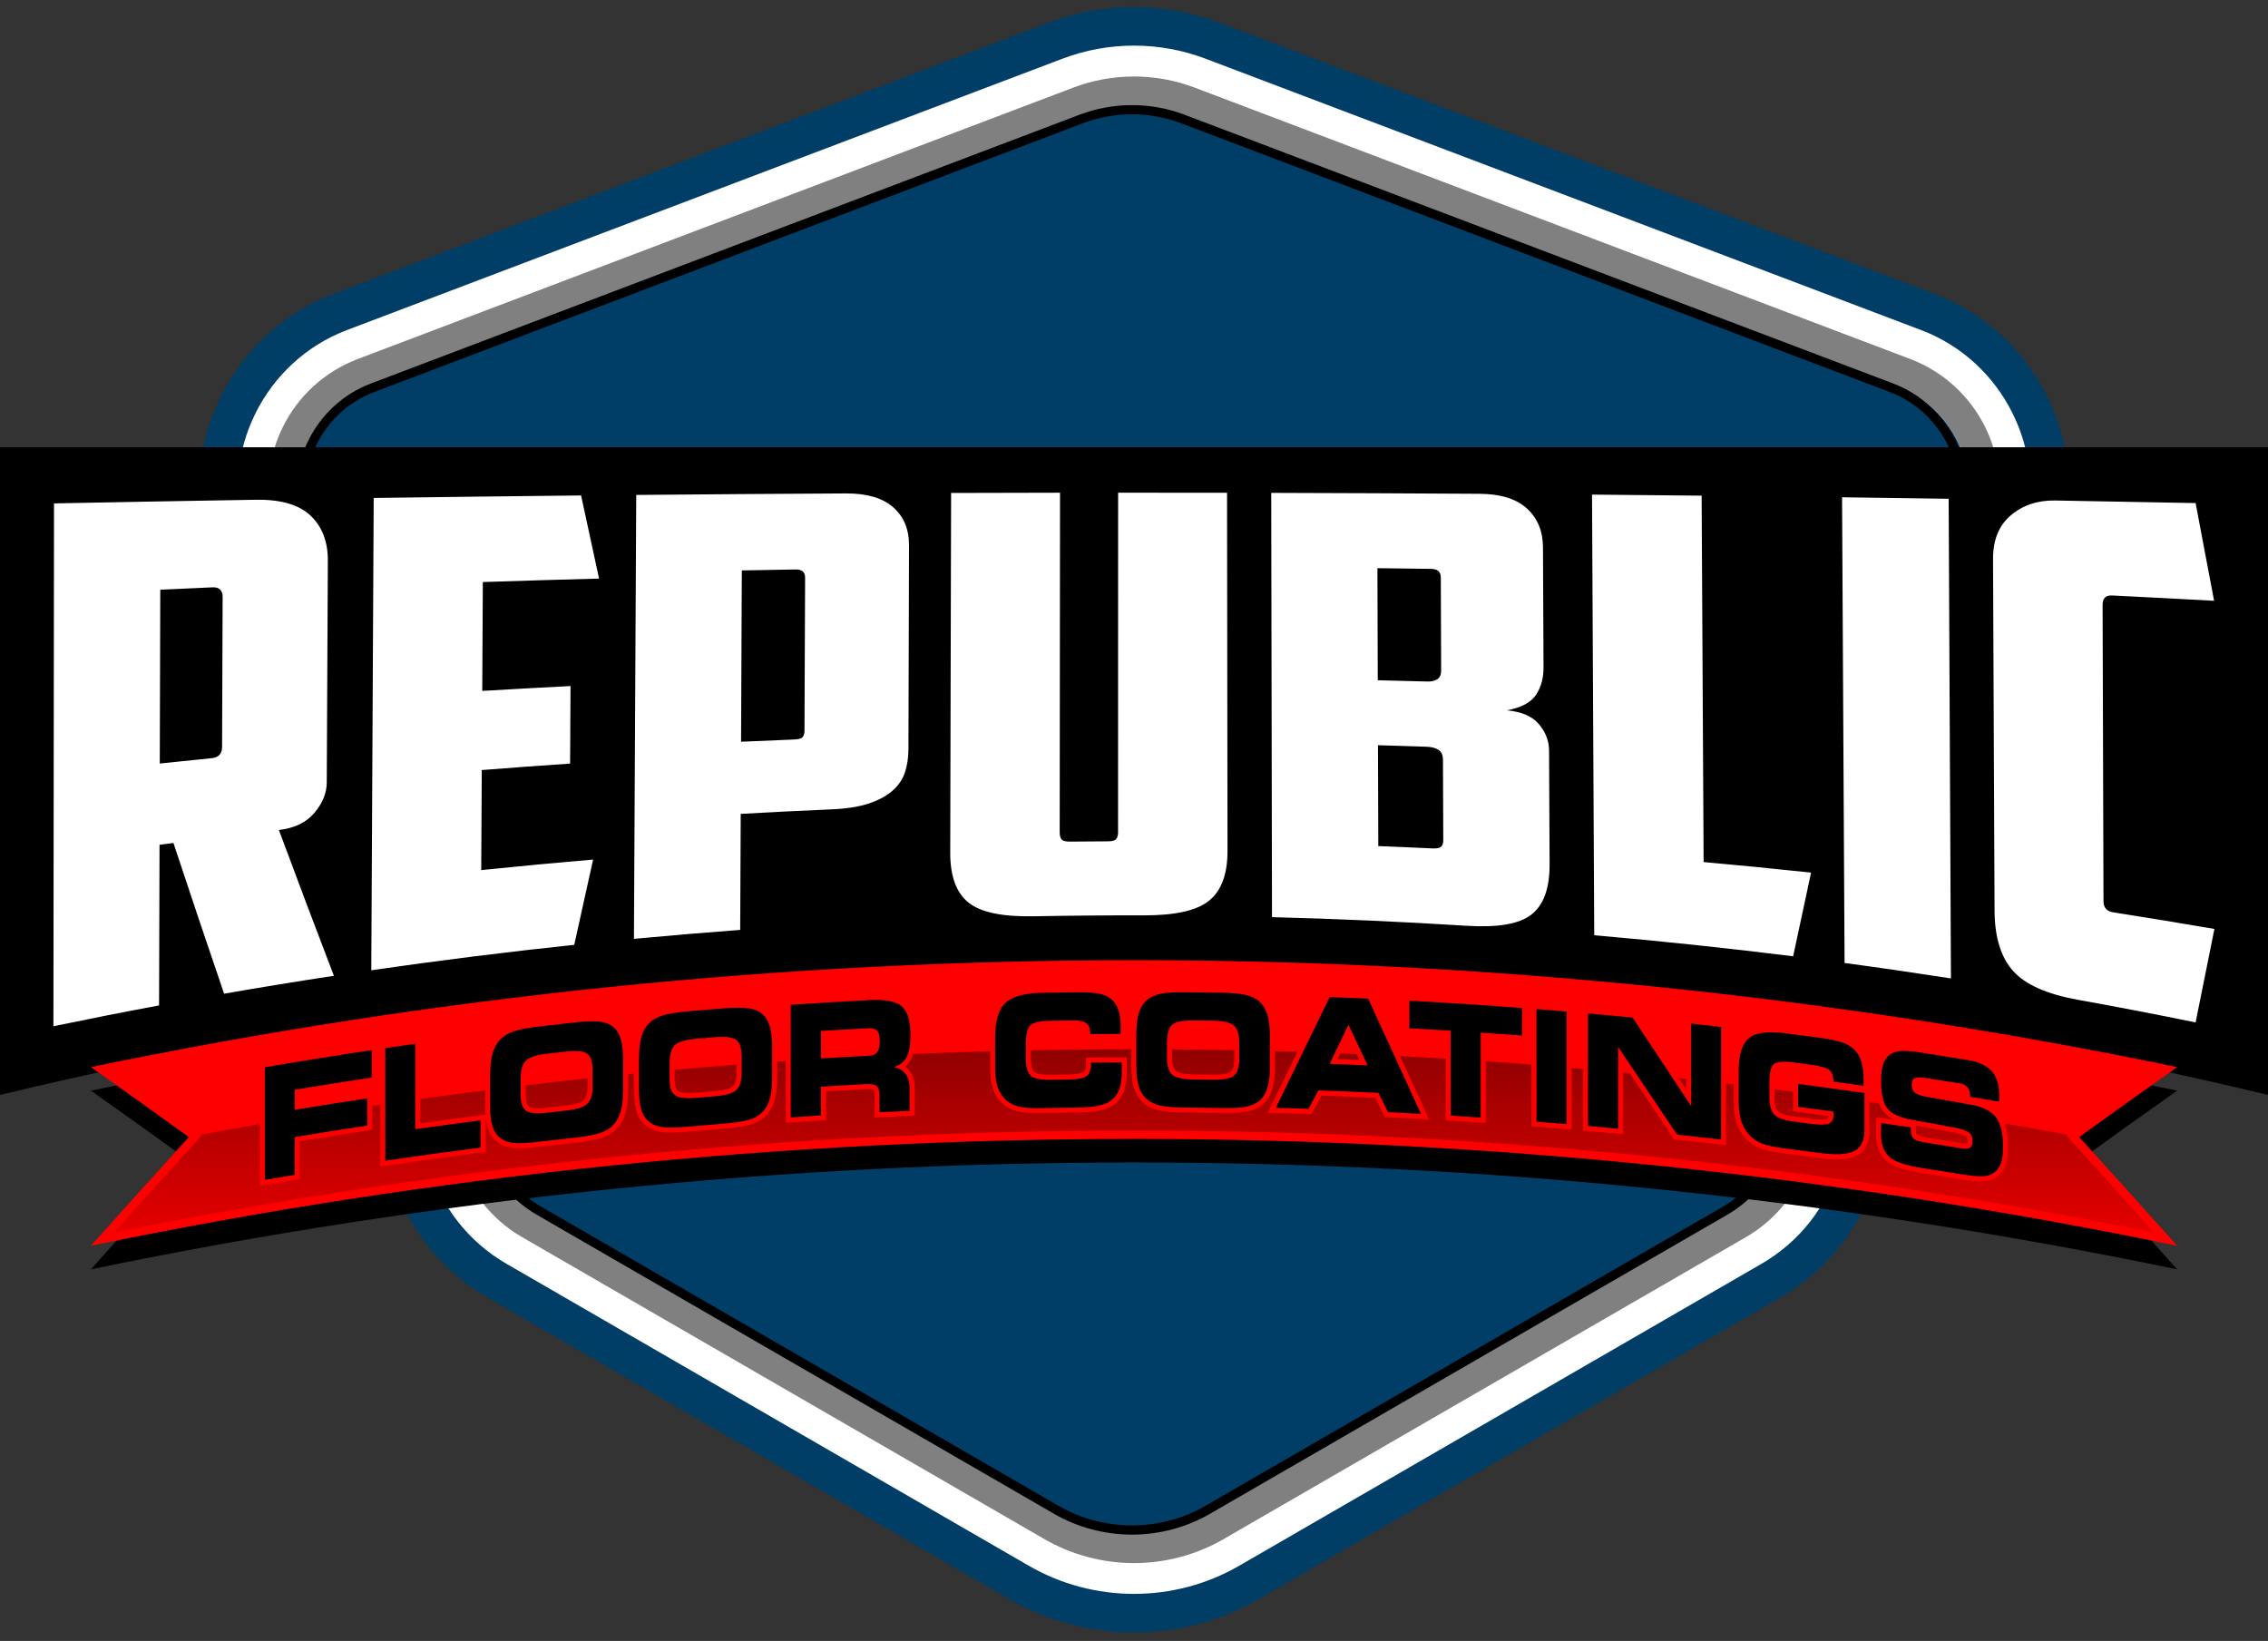
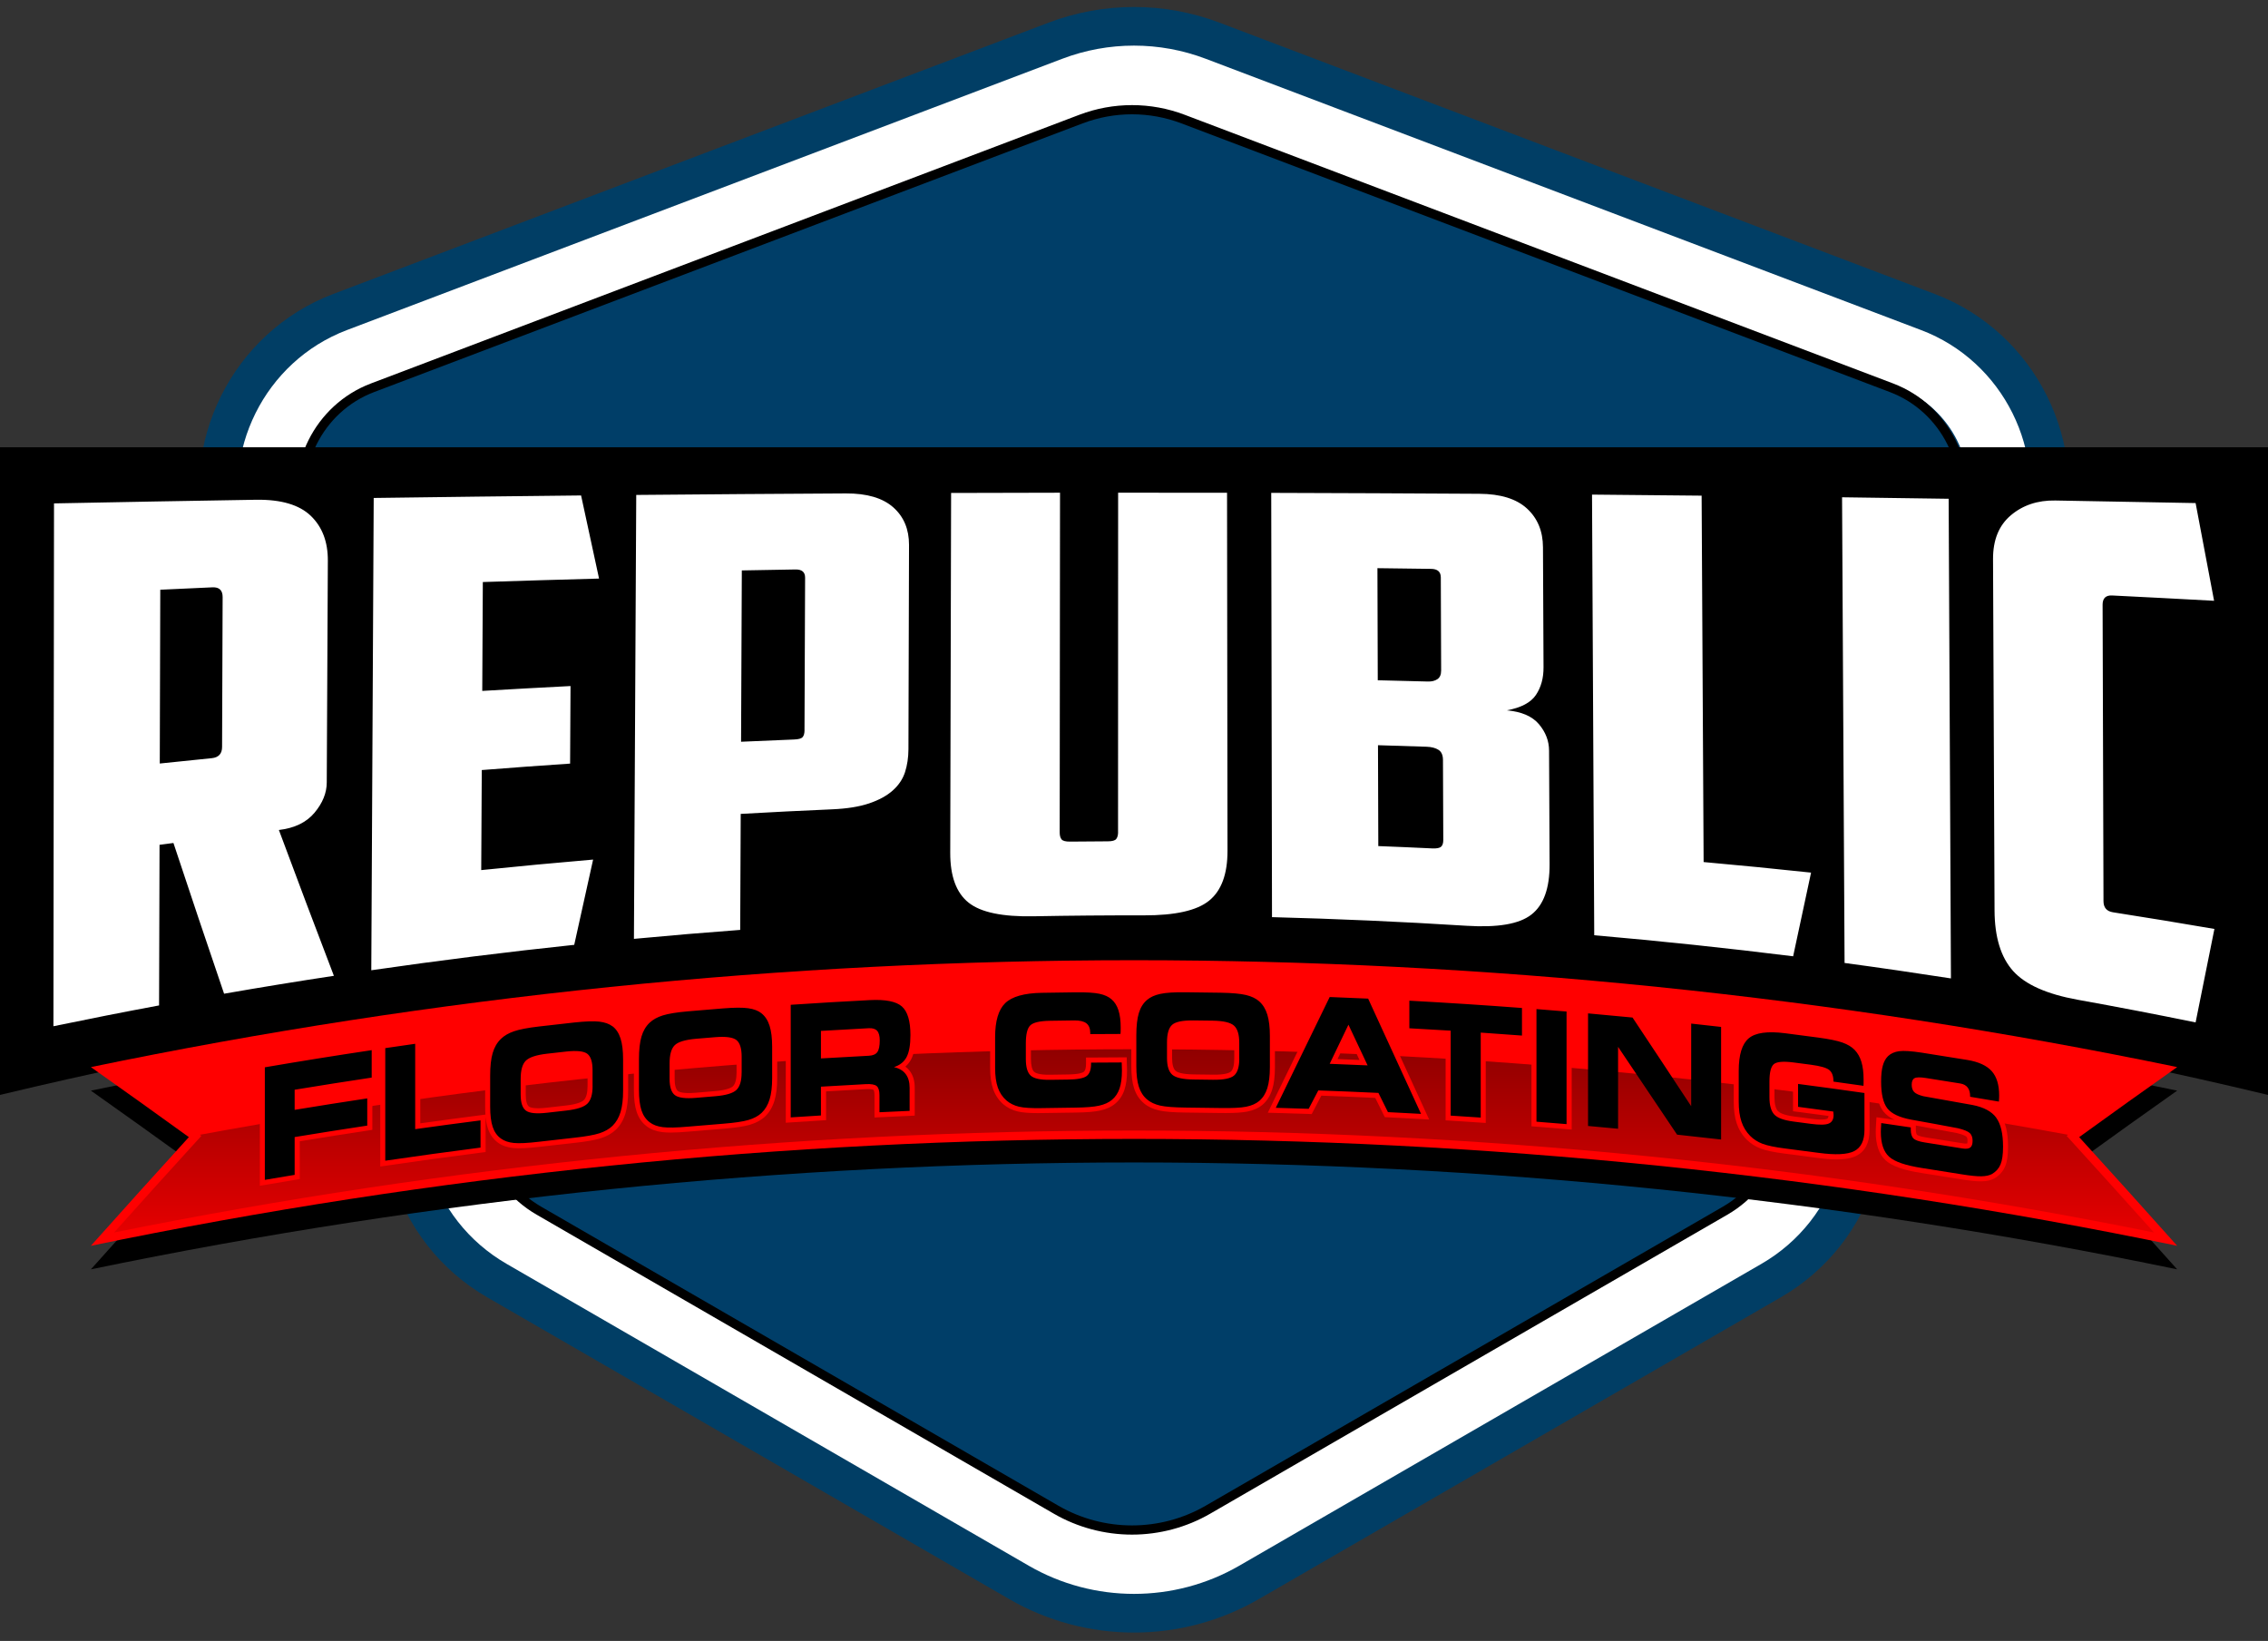
<svg xmlns="http://www.w3.org/2000/svg" width="123" height="89" viewBox="0 0 123 89" fill="none">
  <rect x="0" y="0" width="123" height="89" fill="#333333" stroke="none" />
  <path d="M104.928 15.945L66.135 1.229C63.147 0.096 59.854 0.096 56.866 1.229L18.071 15.945C12.593 18.023 9.595 24.054 11.244 29.674L21.241 63.766C22.061 66.561 23.901 68.904 26.423 70.362L54.748 86.739C56.792 87.92 59.127 88.545 61.499 88.545C63.872 88.545 66.207 87.92 68.251 86.739L96.578 70.362C99.1 68.904 100.94 66.561 101.759 63.766L111.757 29.674C113.406 24.054 110.406 18.023 104.93 15.945H104.928ZM104.519 27.553L94.522 61.644C94.25 62.573 93.639 63.35 92.802 63.833L64.476 80.21C62.639 81.272 60.357 81.272 58.52 80.21L30.193 63.833C29.357 63.349 28.745 62.571 28.474 61.644L18.476 27.553C17.93 25.688 18.925 23.685 20.742 22.997L59.539 8.28C60.167 8.042 60.828 7.92 61.498 7.92C62.168 7.92 62.828 8.04 63.457 8.28L102.252 22.995C104.07 23.684 105.066 25.686 104.518 27.551L104.519 27.553Z" fill="#013E65" />
  <path d="M58.204 4.754L19.409 19.469C15.737 20.862 13.756 24.845 14.862 28.612L24.86 62.703C25.403 64.557 26.64 66.129 28.31 67.096L56.636 83.473C59.645 85.212 63.355 85.212 66.365 83.473L94.69 67.096C96.362 66.129 97.597 64.557 98.141 62.703L108.138 28.612C109.242 24.845 107.262 20.862 103.592 19.469L64.796 4.754C62.672 3.948 60.327 3.948 58.202 4.754H58.204Z" fill="black" />
  <path d="M18.921 42.459L24.858 62.703C25.401 64.557 26.638 66.129 28.308 67.095L56.634 83.472C59.643 85.214 63.353 85.214 66.363 83.472L94.688 67.095C96.361 66.129 97.596 64.557 98.139 62.703L104.076 42.459H18.921Z" fill="#003E68" />
  <path d="M18.921 37.545L24.858 57.79C25.401 59.644 26.638 61.215 28.308 62.182L56.634 78.559C59.643 80.3 63.353 80.3 66.363 78.559L94.688 62.182C96.361 61.215 97.596 59.644 98.139 57.79L104.076 37.545H18.921Z" fill="#003E68" />
  <path d="M18.777 41.966H104.223L108.14 28.614C109.244 24.847 107.263 20.863 103.593 19.471L64.796 4.754C62.672 3.948 60.327 3.948 58.202 4.754L19.409 19.469C15.737 20.862 13.756 24.845 14.862 28.612L18.779 41.964L18.777 41.966Z" fill="#003E68" />
  <path d="M23.17 42.366H99.828L103.34 30.387C104.33 27.006 102.554 23.434 99.261 22.184L64.457 8.982C62.552 8.26 60.447 8.26 58.542 8.982L23.737 22.184C20.444 23.432 18.666 27.006 19.658 30.387L23.17 42.366Z" fill="#003E68" />
-   <path d="M104.632 16.728L65.837 2.013C63.04 0.952 59.96 0.952 57.163 2.013L18.368 16.728C13.297 18.651 10.52 24.233 12.047 29.438L22.045 63.53C22.804 66.117 24.506 68.285 26.841 69.634L55.166 86.011C57.083 87.119 59.273 87.706 61.498 87.706C63.724 87.706 65.914 87.119 67.831 86.011L96.158 69.634C98.492 68.285 100.196 66.117 100.954 63.53L110.951 29.438C112.478 24.235 109.701 18.651 104.631 16.728H104.632ZM58.103 80.934L29.778 64.557C28.754 63.965 28.007 63.014 27.673 61.879L17.676 27.788C17.007 25.505 18.224 23.055 20.449 22.212L59.243 7.496C59.97 7.219 60.736 7.082 61.5 7.082C62.264 7.082 63.03 7.219 63.757 7.496L102.553 22.211C104.776 23.054 105.995 25.503 105.326 27.786L95.328 61.877C94.995 63.012 94.248 63.964 93.224 64.555L64.897 80.932C62.802 82.144 60.198 82.144 58.102 80.932L58.103 80.934Z" fill="#003E68" />
  <path d="M104.186 17.902L65.391 3.188C62.882 2.236 60.117 2.236 57.609 3.188L18.814 17.902C14.353 19.595 11.911 24.506 13.253 29.083L23.251 63.174C23.918 65.45 25.418 67.359 27.47 68.545L55.796 84.922C57.555 85.939 59.528 86.447 61.5 86.447C63.472 86.447 65.445 85.939 67.204 84.922L95.531 68.545C97.584 67.357 99.084 65.45 99.751 63.174L109.748 29.083C111.09 24.505 108.649 19.593 104.188 17.902H104.186ZM106.531 28.141L96.533 62.233C96.109 63.679 95.157 64.89 93.852 65.646L65.525 82.023C63.042 83.459 59.956 83.459 57.473 82.023L29.148 65.646C27.842 64.892 26.891 63.679 26.467 62.233L16.469 28.141C15.616 25.232 17.168 22.112 20.002 21.036L58.797 6.321C60.54 5.659 62.46 5.659 64.203 6.321L102.998 21.036C105.832 22.112 107.384 25.232 106.531 28.141Z" fill="white" />
-   <path d="M103.592 19.469L64.796 4.754C62.672 3.948 60.327 3.948 58.202 4.754L19.409 19.469C15.737 20.862 13.756 24.845 14.862 28.612L24.86 62.703C25.403 64.557 26.64 66.129 28.31 67.096L56.636 83.473C59.645 85.212 63.355 85.212 66.365 83.473L94.69 67.096C96.362 66.129 97.597 64.557 98.141 62.703L108.138 28.612C109.242 24.845 107.262 20.862 103.592 19.469ZM106.531 28.141L96.533 62.233C96.109 63.679 95.158 64.89 93.852 65.646L65.525 82.023C63.042 83.459 59.957 83.459 57.473 82.023L29.148 65.646C27.843 64.892 26.891 63.679 26.467 62.233L16.47 28.141C15.617 25.232 17.168 22.112 20.002 21.036L58.797 6.321C60.54 5.659 62.46 5.659 64.203 6.321L102.998 21.036C105.832 22.112 107.384 25.232 106.531 28.141Z" fill="#808080" />
  <path d="M102.671 20.798L64.246 6.224C63.331 5.877 62.371 5.701 61.393 5.701C60.414 5.701 59.456 5.877 58.539 6.224L20.116 20.798C17.067 21.954 15.397 25.311 16.315 28.441L26.217 62.207C26.673 63.763 27.698 65.068 29.101 65.879L57.156 82.1C58.438 82.841 59.905 83.233 61.393 83.233C62.881 83.233 64.347 82.841 65.629 82.1L93.684 65.879C95.087 65.068 96.112 63.764 96.568 62.207L106.47 28.441C107.389 25.312 105.718 21.954 102.67 20.798H102.671ZM105.994 28.3L96.092 62.067C95.672 63.499 94.73 64.699 93.436 65.447L65.381 81.668C64.151 82.378 62.772 82.734 61.393 82.734C60.014 82.734 58.634 82.378 57.404 81.668L29.349 65.447C28.057 64.699 27.113 63.499 26.693 62.067L16.791 28.3C15.946 25.42 17.483 22.328 20.29 21.264L58.717 6.69C59.58 6.363 60.486 6.199 61.393 6.199C62.299 6.199 63.206 6.363 64.069 6.69L102.494 21.265C105.301 22.33 106.837 25.421 105.993 28.302L105.994 28.3Z" fill="black" />
  <path d="M123 59.385C82.574 49.679 40.426 49.679 0 59.385V24.258H123V59.385Z" fill="black" />
  <path d="M45.877 26.762C42.087 26.782 38.296 26.809 34.505 26.844C34.464 34.869 34.422 42.894 34.38 50.921C36.3 50.74 38.221 50.578 40.143 50.435C40.153 48.337 40.161 46.241 40.171 44.143C41.825 44.049 43.479 43.967 45.133 43.895C45.934 43.86 46.601 43.754 47.136 43.573C47.67 43.392 48.097 43.159 48.419 42.871C48.741 42.583 48.962 42.251 49.083 41.876C49.203 41.5 49.265 41.088 49.267 40.641C49.277 36.945 49.289 33.25 49.299 29.557C49.301 28.706 49.017 28.025 48.446 27.518C47.875 27.01 47.018 26.757 45.875 26.762H45.877ZM43.632 39.602C43.632 39.774 43.596 39.9 43.529 39.977C43.462 40.056 43.308 40.099 43.069 40.108C42.108 40.144 41.148 40.186 40.19 40.23C40.203 37.133 40.218 34.035 40.231 30.938C41.203 30.919 42.175 30.903 43.146 30.886C43.491 30.881 43.663 31.028 43.663 31.33L43.63 39.602H43.632ZM32.488 31.379C32.163 29.882 31.839 28.381 31.514 26.872C27.764 26.911 24.015 26.956 20.267 27.008C20.223 35.546 20.18 44.084 20.136 52.624C23.797 52.093 27.467 51.633 31.142 51.245C31.484 49.696 31.824 48.156 32.166 46.621C30.142 46.794 28.119 46.983 26.098 47.191C26.108 45.383 26.118 43.575 26.128 41.765C27.724 41.639 29.321 41.522 30.918 41.415C30.926 40.012 30.933 38.611 30.941 37.209C29.344 37.291 27.749 37.378 26.154 37.473C26.164 35.504 26.175 33.535 26.185 31.568C28.287 31.499 30.387 31.436 32.489 31.38L32.488 31.379ZM17.058 44.079C17.497 43.553 17.72 43.007 17.721 42.435C17.741 38.427 17.76 34.418 17.78 30.41C17.785 29.384 17.477 28.577 16.855 27.977C16.233 27.379 15.244 27.085 13.889 27.105C10.234 27.164 6.581 27.231 2.929 27.303C2.919 36.756 2.908 46.207 2.897 55.66C4.804 55.265 6.713 54.888 8.627 54.531C8.635 51.627 8.644 48.724 8.652 45.82C8.903 45.787 9.155 45.753 9.406 45.721C10.323 48.49 11.238 51.214 12.153 53.896C14.135 53.55 16.121 53.227 18.108 52.925C17.114 50.33 16.121 47.694 15.125 45.016C15.973 44.917 16.619 44.605 17.058 44.079ZM12.044 40.511C12.044 40.88 11.856 41.083 11.486 41.121C10.546 41.215 9.605 41.311 8.665 41.411C8.674 38.269 8.684 35.127 8.692 31.985C9.634 31.94 10.576 31.896 11.519 31.855C11.891 31.838 12.075 32.014 12.074 32.384L12.044 40.513V40.511ZM100.036 52.228C101.961 52.488 103.885 52.768 105.805 53.066C105.763 44.394 105.723 35.724 105.681 27.052C103.754 27.023 101.827 26.997 99.9 26.971C99.945 35.39 99.99 43.809 100.036 52.23V52.228ZM60.637 45.123C60.637 45.292 60.604 45.418 60.536 45.504C60.469 45.589 60.315 45.631 60.076 45.631C59.394 45.634 58.712 45.639 58.031 45.646C57.79 45.648 57.636 45.607 57.571 45.524C57.503 45.44 57.47 45.314 57.47 45.145C57.477 39.005 57.482 32.863 57.488 26.723C55.519 26.727 53.55 26.73 51.581 26.737C51.566 33.242 51.55 39.746 51.534 46.251C51.531 47.524 51.863 48.426 52.53 48.957C53.197 49.488 54.373 49.728 56.059 49.696C58.051 49.659 60.045 49.643 62.04 49.646C63.725 49.649 64.902 49.391 65.57 48.852C66.239 48.312 66.573 47.41 66.571 46.144C66.562 39.672 66.554 33.2 66.546 26.727C64.577 26.723 62.608 26.722 60.639 26.722C60.639 32.857 60.635 38.99 60.635 45.125L60.637 45.123ZM114.078 48.872C114.062 43.514 114.047 38.157 114.03 32.798C114.03 32.448 114.201 32.28 114.546 32.297C116.389 32.387 118.233 32.485 120.076 32.585C119.742 30.807 119.409 29.041 119.074 27.285C116.537 27.235 114 27.189 111.463 27.146C110.506 27.129 109.703 27.4 109.055 27.947C108.406 28.495 108.084 29.284 108.088 30.326C108.114 36.676 108.143 43.027 108.17 49.376C108.176 50.831 108.512 51.92 109.175 52.662C109.839 53.403 111.005 53.919 112.667 54.221C114.806 54.606 116.942 55.017 119.074 55.452C119.414 53.773 119.752 52.084 120.094 50.383C118.263 50.068 116.429 49.767 114.595 49.48C114.251 49.426 114.078 49.225 114.078 48.873V48.872ZM92.284 26.883C90.303 26.862 88.32 26.842 86.34 26.826C86.38 34.792 86.42 42.759 86.46 50.725C90.062 51.038 93.658 51.419 97.247 51.866C97.571 50.36 97.896 48.848 98.219 47.328C96.279 47.121 94.336 46.929 92.392 46.755C92.356 40.129 92.32 33.505 92.284 26.879V26.883ZM81.723 38.526C82.496 38.382 83.02 38.105 83.298 37.691C83.576 37.277 83.714 36.776 83.71 36.188C83.7 34.02 83.69 31.851 83.68 29.683C83.677 28.811 83.387 28.109 82.812 27.581C82.237 27.053 81.378 26.789 80.235 26.782C76.471 26.759 72.706 26.742 68.942 26.732C68.956 34.402 68.971 42.073 68.984 49.743C72.501 49.834 76.019 49.989 79.531 50.211C81.215 50.316 82.388 50.123 83.052 49.604C83.717 49.088 84.046 48.173 84.039 46.864C84.029 44.813 84.019 42.764 84.01 40.712C84.009 40.19 83.826 39.712 83.464 39.281C83.102 38.852 82.522 38.599 81.721 38.526H81.723ZM74.702 30.816C75.674 30.827 76.645 30.839 77.617 30.854C77.963 30.859 78.137 31.012 78.139 31.313C78.145 32.999 78.152 34.687 78.157 36.372C78.157 36.587 78.092 36.741 77.959 36.833C77.825 36.925 77.653 36.969 77.44 36.964C76.533 36.939 75.627 36.917 74.72 36.895C74.713 34.869 74.707 32.842 74.702 30.816ZM78.273 45.559C78.273 45.731 78.234 45.852 78.154 45.924C78.073 45.996 77.914 46.025 77.673 46.015C76.698 45.968 75.724 45.926 74.749 45.889C74.743 44.066 74.737 42.241 74.732 40.418C75.612 40.443 76.493 40.471 77.373 40.501C77.639 40.511 77.854 40.567 78.013 40.669C78.174 40.771 78.254 40.952 78.256 41.21C78.261 42.66 78.268 44.111 78.273 45.56V45.559Z" fill="white" />
  <path d="M118.074 59.152C80.755 51.424 42.248 51.424 4.929 59.152C6.697 60.401 8.468 61.668 10.242 62.951C8.47 64.898 6.698 66.862 4.929 68.845C42.248 61.116 80.755 61.116 118.074 68.845C116.306 66.862 114.534 64.898 112.76 62.951C114.533 61.668 116.304 60.401 118.074 59.152Z" fill="black" />
  <path d="M118.074 57.876C80.755 50.147 42.248 50.147 4.929 57.876C6.697 59.124 8.468 60.391 10.242 61.674C8.47 63.622 6.698 65.586 4.929 67.568C42.248 59.84 80.755 59.84 118.074 67.568C116.306 65.586 114.534 63.622 112.76 61.674C114.533 60.391 116.304 59.124 118.074 57.876Z" fill="#FF0000" />
  <path d="M116.814 66.846C115.358 65.22 113.885 63.588 112.422 61.983L112.079 61.606L112.161 61.547C78.671 55.362 44.33 55.362 10.84 61.547L10.922 61.606L10.579 61.983C9.117 63.587 7.644 65.219 6.187 66.846C24.362 63.176 42.962 61.316 61.501 61.316C80.04 61.316 98.641 63.176 116.816 66.846H116.814Z" fill="url(#paint0_linear_167_86)" />
  <path d="M41.471 54.744C41.257 54.573 40.97 54.462 40.623 54.412C40.297 54.365 39.831 54.367 39.201 54.417C38.561 54.469 37.919 54.523 37.279 54.578C36.659 54.631 36.184 54.71 35.866 54.809C35.529 54.915 35.253 55.069 35.045 55.267C34.805 55.493 34.629 55.788 34.525 56.14C34.426 56.475 34.378 56.902 34.378 57.443V59.109C34.378 59.61 34.426 60.002 34.529 60.307C34.638 60.634 34.819 60.895 35.067 61.083C35.286 61.251 35.568 61.358 35.904 61.401C36.032 61.418 36.188 61.427 36.372 61.427C36.633 61.427 36.952 61.41 37.334 61.376C37.971 61.321 38.608 61.267 39.244 61.217C39.891 61.165 40.355 61.096 40.667 61.004C41.002 60.905 41.279 60.756 41.49 60.557C41.723 60.336 41.894 60.049 41.999 59.704C42.1 59.379 42.15 58.963 42.15 58.467V56.766C42.15 56.269 42.102 55.871 41.999 55.55C41.89 55.206 41.713 54.935 41.471 54.744ZM39.946 57.306V58.171C39.946 58.534 39.878 58.791 39.749 58.915C39.67 58.99 39.437 59.124 38.767 59.179C38.42 59.208 38.075 59.236 37.729 59.267C37.046 59.325 36.83 59.223 36.769 59.176C36.652 59.087 36.588 58.851 36.588 58.513V57.664C36.588 57.179 36.694 56.971 36.783 56.882C36.86 56.805 37.089 56.667 37.77 56.611C38.118 56.58 38.465 56.552 38.814 56.523C38.949 56.512 39.067 56.508 39.169 56.508C39.574 56.508 39.722 56.584 39.769 56.622C39.884 56.716 39.95 56.959 39.95 57.308L39.946 57.306Z" fill="#FF0000" />
  <path d="M33.385 55.446C33.168 55.28 32.882 55.176 32.535 55.138C32.208 55.101 31.744 55.116 31.114 55.185C30.474 55.255 29.835 55.327 29.197 55.401C28.58 55.473 28.106 55.565 27.789 55.672C27.454 55.786 27.179 55.949 26.973 56.151C26.735 56.385 26.561 56.681 26.459 57.035C26.36 57.371 26.311 57.8 26.311 58.343V60.007C26.311 60.167 26.316 60.316 26.326 60.453L26.028 60.492C24.959 60.629 23.873 60.775 22.794 60.926V56.296L22.482 56.339C21.939 56.416 21.398 56.493 20.857 56.574L20.622 56.609V63.269L20.935 63.223C22.651 62.97 24.389 62.732 26.097 62.513L26.336 62.483V60.577C26.36 60.82 26.402 61.028 26.46 61.206C26.569 61.531 26.752 61.789 27.002 61.971C27.221 62.134 27.504 62.233 27.841 62.266C28.149 62.297 28.615 62.276 29.267 62.199C29.902 62.126 30.538 62.053 31.174 61.985C31.819 61.914 32.284 61.831 32.594 61.73C32.927 61.623 33.2 61.465 33.411 61.261C33.643 61.035 33.812 60.743 33.917 60.398C34.016 60.071 34.067 59.654 34.067 59.158V57.457C34.067 56.959 34.018 56.562 33.916 56.244C33.807 55.902 33.629 55.634 33.386 55.448L33.385 55.446ZM28.513 59.366V58.518C28.513 58.03 28.62 57.817 28.709 57.723C28.786 57.643 29.018 57.497 29.698 57.42C30.045 57.38 30.392 57.341 30.739 57.303C30.913 57.283 31.057 57.276 31.176 57.276C31.529 57.276 31.654 57.345 31.689 57.371C31.754 57.422 31.865 57.578 31.865 58.045V58.91C31.865 59.275 31.794 59.537 31.664 59.666C31.583 59.744 31.35 59.887 30.678 59.962C30.333 60.001 29.988 60.039 29.643 60.08C28.962 60.158 28.75 60.063 28.689 60.019C28.575 59.935 28.513 59.704 28.513 59.367V59.366Z" fill="#FF0000" />
  <path d="M14.32 57.614L14.092 57.653V64.314L14.412 64.259C14.95 64.166 15.488 64.076 16.027 63.987L16.257 63.949V61.898C17.492 61.695 18.737 61.499 19.96 61.314L20.193 61.279V59.25L19.878 59.297C18.668 59.479 17.452 59.67 16.257 59.867V59.33C17.569 59.114 18.896 58.906 20.202 58.71L20.434 58.675V56.632L20.119 56.679C18.191 56.968 16.24 57.281 14.32 57.611V57.614Z" fill="#FF0000" />
  <path d="M49.652 56.138C49.652 55.288 49.471 54.714 49.1 54.384C48.732 54.057 48.102 53.919 47.172 53.968C45.752 54.04 44.304 54.127 42.87 54.223L42.615 54.239V60.894L42.907 60.874C43.453 60.837 43.998 60.802 44.544 60.77L44.8 60.755V59.193C45.526 59.149 46.252 59.109 46.977 59.071C47.296 59.054 47.373 59.111 47.373 59.111C47.388 59.124 47.426 59.2 47.426 59.392V60.611L47.713 60.596C48.258 60.569 48.802 60.544 49.347 60.52L49.608 60.508V58.995C49.608 58.627 49.518 58.322 49.34 58.085C49.271 57.995 49.191 57.916 49.1 57.849C49.229 57.738 49.335 57.606 49.415 57.452C49.575 57.147 49.652 56.718 49.652 56.14V56.138ZM47.44 56.425C47.44 56.765 47.379 56.874 47.361 56.901C47.316 56.963 47.2 56.981 47.11 56.986C46.334 57.026 45.558 57.07 44.799 57.115V56.172C45.578 56.125 46.357 56.081 47.138 56.041C47.205 56.038 47.322 56.041 47.369 56.091C47.386 56.11 47.44 56.188 47.44 56.426V56.425Z" fill="#FF0000" />
  <path d="M108.483 60.455C108.324 60.239 108.106 60.061 107.831 59.924C108.007 59.954 108.185 59.984 108.361 60.014L108.657 60.064L108.679 59.764C108.686 59.662 108.691 59.587 108.693 59.542C108.693 59.495 108.694 59.453 108.694 59.411C108.694 58.767 108.535 58.261 108.22 57.909C107.908 57.559 107.409 57.326 106.737 57.216C105.913 57.08 105.086 56.949 104.26 56.82C103.669 56.728 103.243 56.701 102.962 56.74C102.655 56.782 102.4 56.896 102.197 57.088C102.033 57.252 101.913 57.47 101.842 57.733C101.775 57.976 101.743 58.28 101.743 58.657C101.743 59.404 101.872 59.934 102.137 60.277C102.281 60.463 102.484 60.616 102.752 60.74C102.523 60.706 102.291 60.673 102.062 60.639L101.767 60.597L101.748 60.894C101.742 61.014 101.735 61.118 101.732 61.201C101.728 61.289 101.727 61.353 101.727 61.39C101.727 62.09 101.908 62.611 102.266 62.937C102.606 63.247 103.236 63.469 104.188 63.617C104.907 63.728 105.628 63.843 106.347 63.961C106.806 64.036 107.156 64.073 107.412 64.073C107.427 64.073 107.443 64.073 107.456 64.073C107.749 64.068 107.982 64.016 108.17 63.909C108.436 63.751 108.629 63.533 108.745 63.262C108.852 63.009 108.902 62.66 108.902 62.194C108.902 61.413 108.763 60.845 108.476 60.455H108.483ZM106.705 61.871C106.705 61.968 106.688 62.013 106.69 62.015C106.69 62.015 106.638 62.04 106.467 62.013C105.789 61.903 105.11 61.794 104.43 61.688C104.059 61.631 103.974 61.556 103.965 61.547C103.95 61.532 103.902 61.469 103.902 61.256V61.045C104.649 61.179 105.395 61.316 106.129 61.454C106.524 61.551 106.625 61.633 106.64 61.648C106.683 61.69 106.704 61.764 106.704 61.869L106.705 61.871ZM103.952 58.828C103.952 58.752 103.969 58.719 103.957 58.719C103.96 58.719 104.053 58.684 104.403 58.737C105.024 58.834 105.646 58.933 106.268 59.034C106.375 59.052 106.451 59.089 106.496 59.148C106.546 59.215 106.573 59.319 106.573 59.458V59.578C105.829 59.443 105.09 59.312 104.369 59.186C104.108 59.121 104.027 59.054 104.009 59.035C103.962 58.989 103.952 58.896 103.952 58.828Z" fill="#FF0000" />
  <path d="M61.105 57.348H60.83C60.277 57.349 59.723 57.353 59.17 57.358H58.898V57.696C58.898 57.854 58.875 58.06 58.766 58.14C58.725 58.171 58.546 58.268 57.903 58.276C57.586 58.279 57.269 58.285 56.953 58.29C56.337 58.303 56.142 58.184 56.086 58.134C55.972 58.032 55.91 57.783 55.91 57.437V56.587C55.91 56.024 56.021 55.855 56.068 55.808C56.106 55.771 56.282 55.647 56.961 55.635C57.397 55.629 57.834 55.622 58.27 55.617C58.573 55.612 58.704 55.677 58.754 55.717C58.779 55.737 58.858 55.799 58.858 56.024V56.361H59.134C59.681 56.354 60.227 56.351 60.773 56.349H61.018L61.045 56.104C61.05 56.052 61.053 56.001 61.055 55.944C61.055 55.895 61.056 55.823 61.056 55.729C61.056 55.325 61.011 54.98 60.922 54.703C60.827 54.407 60.673 54.164 60.467 53.986C60.27 53.814 60.007 53.693 59.684 53.624C59.384 53.561 58.928 53.532 58.327 53.541C57.717 53.547 57.107 53.556 56.497 53.567C55.459 53.586 54.751 53.795 54.328 54.206C53.904 54.618 53.698 55.287 53.698 56.247V57.913C53.698 58.38 53.752 58.759 53.861 59.072C53.975 59.396 54.159 59.672 54.412 59.893C54.632 60.081 54.898 60.212 55.203 60.284C55.449 60.342 55.8 60.371 56.269 60.371C56.344 60.371 56.423 60.371 56.505 60.369C57.113 60.359 57.722 60.349 58.332 60.342C58.923 60.336 59.361 60.299 59.671 60.23C60.004 60.156 60.279 60.029 60.487 59.853C60.71 59.667 60.876 59.419 60.978 59.119C61.075 58.834 61.122 58.489 61.122 58.063C61.122 57.973 61.118 57.837 61.11 57.654L61.107 57.346L61.105 57.348Z" fill="#FF0000" />
  <path d="M76.449 54L76.161 53.985V56.029L76.421 56.043C77.081 56.078 77.741 56.116 78.4 56.157V60.765L78.656 60.78C79.199 60.813 79.742 60.849 80.285 60.886L80.577 60.906V56.297C81.224 56.343 81.872 56.388 82.519 56.438L82.814 56.46V54.414L82.561 54.395C80.537 54.243 78.48 54.109 76.448 54H76.449Z" fill="#FF0000" />
  <path d="M74.447 54.049L74.377 53.898L74.211 53.891C73.515 53.859 72.82 53.831 72.123 53.804L71.945 53.797L71.866 53.958C70.891 55.956 69.917 57.96 68.942 59.969L68.758 60.351L69.182 60.363C69.775 60.38 70.37 60.398 70.965 60.418L71.137 60.425L71.659 59.426C72.634 59.461 73.618 59.503 74.584 59.548L75.102 60.591L75.263 60.599C75.86 60.629 76.458 60.66 77.054 60.693L77.507 60.718L77.317 60.306C76.361 58.216 75.406 56.133 74.449 54.054L74.447 54.049ZM73.728 57.489C73.333 57.472 72.936 57.456 72.54 57.439C72.736 57.03 72.932 56.621 73.128 56.214L73.728 57.489Z" fill="#FF0000" />
-   <path d="M91.746 55.241L91.442 55.208V59.079C90.551 57.727 89.658 56.378 88.764 55.035L88.692 54.926L88.563 54.913C87.759 54.834 86.953 54.759 86.147 54.688L85.849 54.662V61.318L86.098 61.34C86.641 61.388 87.183 61.437 87.725 61.489L88.025 61.517V57.671C88.925 59.007 89.825 60.346 90.725 61.691L90.795 61.799L90.923 61.812C91.717 61.896 92.511 61.985 93.306 62.075L93.611 62.11V55.454L93.368 55.426C92.826 55.364 92.285 55.303 91.744 55.245L91.746 55.241Z" fill="#FF0000" />
  <path d="M83.351 54.456L83.056 54.432V61.087L83.309 61.107C83.853 61.15 84.396 61.194 84.941 61.239L85.237 61.264V54.61L84.986 54.588C84.442 54.543 83.897 54.498 83.351 54.456Z" fill="#FF0000" />
  <path d="M101.337 58.912C101.34 58.868 101.342 58.821 101.343 58.766C101.343 58.716 101.343 58.644 101.343 58.551C101.343 58.148 101.3 57.799 101.213 57.514C101.121 57.211 100.973 56.956 100.779 56.755C100.591 56.561 100.335 56.405 100.016 56.291C99.718 56.185 99.262 56.09 98.664 56.009C98.059 55.927 97.452 55.848 96.846 55.771C95.808 55.639 95.094 55.749 94.665 56.108C94.235 56.468 94.025 57.115 94.025 58.084V59.748C94.025 60.207 94.079 60.602 94.186 60.924C94.297 61.258 94.476 61.553 94.719 61.801C94.93 62.013 95.188 62.181 95.49 62.295C95.776 62.404 96.199 62.493 96.784 62.568C97.387 62.645 97.989 62.724 98.592 62.804C98.969 62.855 99.302 62.882 99.594 62.882C100.065 62.882 100.427 62.815 100.688 62.682C101.156 62.442 101.392 61.975 101.392 61.293V59.051L101.33 59.042L101.338 58.912H101.337ZM97.479 60.301C98.04 60.375 98.603 60.448 99.165 60.525C99.153 60.651 99.103 60.671 99.071 60.685C99.012 60.708 98.816 60.758 98.247 60.681C97.933 60.639 97.62 60.599 97.305 60.557C96.71 60.48 96.497 60.339 96.423 60.262C96.299 60.132 96.234 59.872 96.234 59.512V58.664C96.234 58.077 96.35 57.948 96.373 57.93C96.383 57.921 96.462 57.864 96.754 57.864C96.873 57.864 97.027 57.874 97.228 57.9C97.543 57.94 97.859 57.982 98.174 58.023C98.823 58.109 98.997 58.221 99.036 58.251C99.118 58.32 99.16 58.454 99.16 58.667V58.739C98.622 58.665 98.084 58.593 97.549 58.525L97.241 58.484V60.271L97.479 60.303V60.301Z" fill="#FF0000" />
  <path d="M69.143 57.874V56.173C69.143 55.684 69.093 55.27 68.993 54.945C68.885 54.596 68.711 54.315 68.476 54.103C68.265 53.916 67.984 53.78 67.64 53.698C67.319 53.621 66.839 53.576 66.216 53.566C65.574 53.556 64.93 53.545 64.289 53.54C63.659 53.534 63.194 53.566 62.871 53.634C62.529 53.708 62.248 53.837 62.035 54.018C61.788 54.226 61.609 54.507 61.504 54.856C61.403 55.183 61.355 55.607 61.355 56.15V57.814C61.355 58.315 61.403 58.71 61.504 59.023C61.609 59.354 61.788 59.627 62.032 59.834C62.246 60.019 62.524 60.151 62.858 60.227C63.166 60.297 63.635 60.334 64.29 60.341C64.929 60.347 65.567 60.356 66.206 60.366C66.306 60.366 66.402 60.367 66.494 60.367C66.995 60.367 67.369 60.342 67.635 60.29C67.975 60.223 68.255 60.098 68.473 59.917C68.709 59.714 68.885 59.439 68.993 59.099C69.095 58.777 69.143 58.377 69.143 57.874ZM66.938 56.552V57.416C66.938 57.773 66.873 58.018 66.749 58.124C66.688 58.175 66.471 58.3 65.78 58.286C65.433 58.281 65.086 58.276 64.74 58.273C64.073 58.264 63.841 58.15 63.761 58.082C63.633 57.973 63.566 57.73 63.566 57.381V56.532C63.566 56.027 63.682 55.848 63.751 55.786C63.808 55.734 64.011 55.617 64.661 55.617C64.683 55.617 64.703 55.617 64.726 55.617C65.075 55.62 65.423 55.625 65.772 55.63C66.462 55.64 66.682 55.773 66.745 55.828C66.871 55.94 66.938 56.19 66.938 56.55V56.552Z" fill="#FF0000" />
  <path d="M72.113 54.075C71.138 56.072 70.164 58.077 69.189 60.084C69.784 60.101 70.379 60.119 70.973 60.139C71.148 59.806 71.32 59.474 71.495 59.141C72.582 59.179 73.67 59.224 74.756 59.276C74.928 59.623 75.101 59.97 75.273 60.319C75.872 60.349 76.47 60.379 77.067 60.413C76.11 58.325 75.154 56.24 74.198 54.162C73.502 54.13 72.807 54.102 72.111 54.075H72.113ZM72.113 57.696C72.451 56.989 72.792 56.282 73.13 55.576C73.477 56.31 73.822 57.046 74.169 57.783C73.484 57.752 72.798 57.723 72.113 57.698V57.696ZM76.435 55.771C77.18 55.811 77.928 55.855 78.674 55.9V60.508C79.216 60.542 79.761 60.577 80.304 60.614C80.304 59.077 80.304 57.54 80.304 56.005C81.05 56.056 81.795 56.109 82.541 56.166V54.67C80.507 54.516 78.471 54.385 76.433 54.274V55.771H76.435ZM97.514 60.031C98.151 60.114 98.789 60.198 99.426 60.287C99.426 60.292 99.426 60.299 99.426 60.307C99.436 60.384 99.441 60.439 99.441 60.473C99.441 60.711 99.352 60.867 99.176 60.939C99 61.013 98.679 61.016 98.211 60.954C97.898 60.912 97.584 60.872 97.271 60.83C96.751 60.763 96.403 60.637 96.227 60.451C96.051 60.265 95.962 59.952 95.962 59.511V58.661C95.962 58.167 96.041 57.852 96.197 57.718C96.353 57.584 96.71 57.552 97.264 57.624C97.579 57.664 97.896 57.706 98.211 57.748C98.731 57.817 99.064 57.914 99.212 58.038C99.359 58.162 99.433 58.365 99.433 58.646V58.663C99.976 58.737 100.519 58.814 101.062 58.891C101.063 58.851 101.065 58.806 101.067 58.757C101.067 58.708 101.068 58.638 101.068 58.547C101.068 58.17 101.028 57.85 100.949 57.589C100.869 57.328 100.746 57.111 100.579 56.94C100.42 56.776 100.2 56.644 99.922 56.545C99.644 56.446 99.212 56.356 98.625 56.277C98.02 56.196 97.415 56.116 96.808 56.039C95.857 55.918 95.2 56.01 94.84 56.314C94.478 56.617 94.296 57.205 94.296 58.08V59.744C94.296 60.176 94.345 60.538 94.444 60.833C94.541 61.128 94.699 61.385 94.913 61.604C95.097 61.79 95.322 61.934 95.585 62.035C95.85 62.135 96.26 62.221 96.815 62.291C97.418 62.368 98.022 62.447 98.625 62.527C99.545 62.651 100.19 62.621 100.56 62.432C100.931 62.242 101.115 61.86 101.115 61.287V59.281C99.915 59.109 98.716 58.945 97.514 58.789V60.024V60.031ZM91.716 59.994C90.657 58.385 89.598 56.783 88.537 55.188C87.733 55.109 86.928 55.035 86.124 54.963V61.069C86.667 61.118 87.21 61.167 87.753 61.219V56.778C88.82 58.36 89.888 59.947 90.953 61.54C91.749 61.624 92.544 61.713 93.34 61.803V55.697C92.798 55.635 92.259 55.575 91.718 55.516V59.994H91.716ZM108.262 60.619C108.014 60.282 107.587 60.052 106.979 59.932C106.09 59.769 105.202 59.61 104.312 59.456C104.069 59.395 103.904 59.32 103.813 59.23C103.723 59.137 103.677 59.005 103.677 58.829C103.677 58.651 103.728 58.534 103.827 58.479C103.927 58.423 104.131 58.418 104.443 58.467C105.067 58.564 105.688 58.663 106.312 58.765C106.489 58.794 106.623 58.867 106.712 58.983C106.801 59.099 106.846 59.258 106.846 59.461V59.486C107.366 59.571 107.887 59.658 108.406 59.747C108.413 59.65 108.418 59.58 108.418 59.536C108.418 59.493 108.42 59.452 108.42 59.414C108.42 58.837 108.286 58.397 108.016 58.095C107.746 57.793 107.305 57.589 106.692 57.488C105.868 57.353 105.043 57.222 104.219 57.093C103.656 57.006 103.248 56.981 102.999 57.013C102.749 57.046 102.546 57.136 102.392 57.282C102.261 57.413 102.166 57.587 102.107 57.807C102.047 58.025 102.018 58.309 102.018 58.66C102.018 59.338 102.131 59.821 102.355 60.113C102.58 60.403 103.012 60.607 103.649 60.726C104.498 60.877 105.346 61.033 106.194 61.194C106.519 61.274 106.732 61.363 106.831 61.457C106.93 61.552 106.979 61.691 106.979 61.874C106.979 62.055 106.937 62.177 106.85 62.241C106.764 62.304 106.622 62.32 106.422 62.288C105.744 62.177 105.065 62.068 104.386 61.963C104.075 61.914 103.87 61.842 103.773 61.746C103.676 61.651 103.627 61.488 103.627 61.259C103.627 61.222 103.627 61.185 103.627 61.148C103.093 61.068 102.56 60.989 102.025 60.912C102.018 61.031 102.013 61.132 102.008 61.215C102.005 61.297 102.003 61.358 102.003 61.393C102.003 62.016 102.152 62.464 102.452 62.737C102.752 63.01 103.346 63.211 104.232 63.349C104.953 63.461 105.673 63.575 106.392 63.692C106.855 63.767 107.208 63.804 107.453 63.799C107.697 63.794 107.89 63.752 108.033 63.674C108.249 63.546 108.403 63.374 108.493 63.157C108.584 62.941 108.631 62.621 108.631 62.197C108.631 61.483 108.507 60.959 108.259 60.62L108.262 60.619ZM83.327 60.837C83.872 60.878 84.416 60.924 84.959 60.969V54.862C84.415 54.817 83.87 54.772 83.327 54.73V60.837ZM41.301 54.96C41.123 54.819 40.885 54.727 40.585 54.685C40.285 54.641 39.831 54.643 39.223 54.692C38.583 54.743 37.943 54.797 37.303 54.852C36.698 54.904 36.245 54.98 35.949 55.072C35.65 55.166 35.412 55.297 35.233 55.467C35.027 55.662 34.88 55.913 34.789 56.22C34.699 56.526 34.653 56.935 34.653 57.447V59.111C34.653 59.578 34.699 59.948 34.789 60.223C34.88 60.498 35.029 60.712 35.233 60.868C35.414 61.008 35.65 61.095 35.94 61.133C36.23 61.17 36.686 61.162 37.311 61.106C37.948 61.051 38.586 60.997 39.223 60.947C39.84 60.898 40.297 60.831 40.59 60.744C40.885 60.657 41.122 60.53 41.301 60.362C41.5 60.173 41.645 59.928 41.737 59.628C41.829 59.328 41.876 58.943 41.876 58.472V56.771C41.876 56.307 41.829 55.928 41.737 55.637C41.645 55.345 41.499 55.121 41.301 54.963V54.96ZM40.22 58.174C40.22 58.623 40.126 58.936 39.937 59.116C39.748 59.295 39.365 59.409 38.789 59.456C38.444 59.484 38.097 59.513 37.752 59.543C37.177 59.592 36.795 59.543 36.602 59.397C36.409 59.25 36.314 58.956 36.314 58.517V57.668C36.314 57.2 36.406 56.875 36.589 56.692C36.771 56.51 37.157 56.391 37.747 56.34C38.095 56.31 38.442 56.282 38.791 56.253C39.367 56.206 39.751 56.26 39.939 56.409C40.128 56.56 40.222 56.86 40.222 57.307V58.172L40.22 58.174ZM49.17 57.326C49.306 57.063 49.375 56.667 49.375 56.139C49.375 55.38 49.221 54.862 48.914 54.589C48.607 54.316 48.029 54.199 47.181 54.242C45.748 54.316 44.316 54.4 42.883 54.497V60.604C43.429 60.567 43.975 60.532 44.522 60.5C44.522 59.979 44.522 59.457 44.522 58.938C45.334 58.888 46.145 58.842 46.958 58.8C47.252 58.785 47.446 58.821 47.547 58.906C47.645 58.992 47.696 59.154 47.696 59.395V60.325C48.24 60.299 48.786 60.273 49.331 60.25V59C49.331 58.692 49.261 58.442 49.118 58.254C48.978 58.066 48.765 57.941 48.481 57.877C48.803 57.775 49.031 57.592 49.169 57.329L49.17 57.326ZM47.58 57.063C47.493 57.183 47.34 57.249 47.121 57.261C46.255 57.306 45.388 57.354 44.522 57.406C44.522 56.909 44.522 56.411 44.522 55.913C45.388 55.86 46.255 55.811 47.121 55.767C47.327 55.757 47.476 55.804 47.57 55.908C47.664 56.012 47.711 56.186 47.711 56.426C47.711 56.729 47.667 56.942 47.58 57.061V57.063ZM68.292 54.311C68.115 54.154 67.875 54.038 67.575 53.966C67.273 53.894 66.819 53.852 66.209 53.842C65.567 53.832 64.926 53.822 64.284 53.817C63.677 53.81 63.225 53.84 62.926 53.906C62.628 53.969 62.389 54.078 62.209 54.231C62.003 54.405 61.854 54.641 61.764 54.94C61.673 55.238 61.626 55.642 61.626 56.153V57.817C61.626 58.284 61.671 58.66 61.764 58.943C61.854 59.226 62.003 59.456 62.209 59.63C62.392 59.786 62.628 59.897 62.918 59.964C63.208 60.029 63.667 60.064 64.292 60.071C64.931 60.077 65.571 60.086 66.209 60.096C66.828 60.106 67.285 60.084 67.58 60.026C67.875 59.967 68.113 59.863 68.292 59.712C68.492 59.541 68.638 59.312 68.73 59.02C68.822 58.728 68.869 58.348 68.869 57.877V56.176C68.869 55.712 68.822 55.328 68.73 55.028C68.638 54.728 68.492 54.489 68.292 54.313V54.311ZM67.21 57.42C67.21 57.869 67.114 58.174 66.925 58.335C66.736 58.495 66.352 58.571 65.774 58.563C65.427 58.557 65.08 58.553 64.733 58.549C64.158 58.542 63.773 58.457 63.58 58.293C63.387 58.127 63.29 57.825 63.29 57.385V56.535C63.29 56.067 63.382 55.751 63.565 55.585C63.748 55.419 64.135 55.338 64.725 55.345C65.073 55.349 65.423 55.353 65.772 55.358C66.35 55.367 66.734 55.457 66.923 55.627C67.112 55.796 67.208 56.104 67.208 56.553V57.418L67.21 57.42ZM60.83 57.624C60.277 57.624 59.724 57.629 59.171 57.633V57.698C59.171 58.021 59.091 58.242 58.928 58.363C58.766 58.484 58.425 58.546 57.904 58.553C57.588 58.556 57.271 58.561 56.954 58.566C56.43 58.574 56.078 58.499 55.9 58.34C55.722 58.179 55.634 57.879 55.634 57.438C55.634 57.155 55.634 56.872 55.634 56.59C55.634 56.097 55.714 55.772 55.873 55.615C56.032 55.457 56.393 55.372 56.954 55.364C57.392 55.357 57.827 55.35 58.265 55.345C58.565 55.342 58.784 55.395 58.922 55.504C59.059 55.613 59.128 55.788 59.128 56.026V56.087C59.674 56.082 60.222 56.079 60.768 56.079C60.773 56.035 60.776 55.99 60.776 55.942C60.776 55.893 60.778 55.824 60.778 55.734C60.778 55.357 60.738 55.044 60.657 54.794C60.577 54.544 60.451 54.345 60.282 54.199C60.121 54.058 59.902 53.958 59.624 53.899C59.345 53.84 58.913 53.813 58.325 53.82C57.715 53.827 57.107 53.835 56.497 53.847C55.54 53.864 54.88 54.053 54.514 54.408C54.149 54.764 53.968 55.379 53.968 56.253V57.917C53.968 58.35 54.017 58.705 54.115 58.986C54.214 59.266 54.37 59.501 54.586 59.69C54.774 59.849 54.998 59.96 55.263 60.024C55.526 60.086 55.939 60.111 56.497 60.101C57.107 60.089 57.715 60.081 58.325 60.074C58.888 60.067 59.317 60.034 59.608 59.968C59.9 59.903 60.133 59.798 60.309 59.648C60.493 59.494 60.629 59.291 60.716 59.037C60.803 58.782 60.845 58.46 60.845 58.068C60.845 57.981 60.842 57.849 60.835 57.671C60.834 57.649 60.832 57.634 60.832 57.626L60.83 57.624ZM14.363 63.992C14.901 63.9 15.441 63.809 15.98 63.721V61.671C17.291 61.455 18.603 61.247 19.917 61.049V59.573C18.603 59.771 17.293 59.979 15.98 60.195V59.104C17.371 58.874 18.765 58.655 20.158 58.445V56.957C18.224 57.247 16.292 57.557 14.363 57.887V63.994V63.992ZM33.217 55.665C33.039 55.529 32.802 55.446 32.502 55.41C32.202 55.377 31.749 55.392 31.143 55.457C30.504 55.528 29.866 55.6 29.227 55.674C28.624 55.744 28.173 55.831 27.877 55.933C27.58 56.035 27.342 56.173 27.163 56.349C26.958 56.548 26.809 56.805 26.719 57.113C26.628 57.423 26.583 57.832 26.583 58.343V60.007C26.583 60.475 26.628 60.843 26.719 61.116C26.809 61.388 26.956 61.599 27.163 61.748C27.344 61.88 27.578 61.963 27.868 61.991C28.156 62.02 28.612 61.998 29.236 61.924C29.872 61.85 30.508 61.778 31.144 61.708C31.761 61.641 32.215 61.56 32.51 61.465C32.803 61.369 33.041 61.235 33.219 61.061C33.417 60.865 33.562 60.617 33.654 60.314C33.747 60.01 33.792 59.623 33.792 59.154V57.453C33.792 56.989 33.747 56.612 33.654 56.324C33.562 56.035 33.417 55.814 33.219 55.662L33.217 55.665ZM32.138 58.909C32.138 59.358 32.044 59.675 31.855 59.86C31.665 60.046 31.283 60.168 30.709 60.233C30.363 60.272 30.018 60.31 29.673 60.351C29.1 60.416 28.718 60.381 28.525 60.238C28.332 60.097 28.237 59.806 28.237 59.367V58.519C28.237 58.051 28.327 57.723 28.51 57.535C28.693 57.348 29.078 57.217 29.665 57.15C30.011 57.11 30.36 57.071 30.707 57.033C31.282 56.969 31.664 57.011 31.853 57.155C32.042 57.301 32.136 57.597 32.136 58.045V58.909H32.138ZM22.517 56.612C21.976 56.689 21.435 56.766 20.894 56.847V62.953C22.615 62.7 24.336 62.464 26.06 62.242V60.766C24.879 60.917 23.697 61.076 22.517 61.242V56.612Z" fill="black" />
  <defs>
    <linearGradient id="paint0_linear_167_86" x1="61.5" y1="40.029" x2="61.5" y2="69.958" gradientUnits="userSpaceOnUse">
      <stop />
      <stop offset="1" stop-opacity="0" />
    </linearGradient>
  </defs>
</svg>